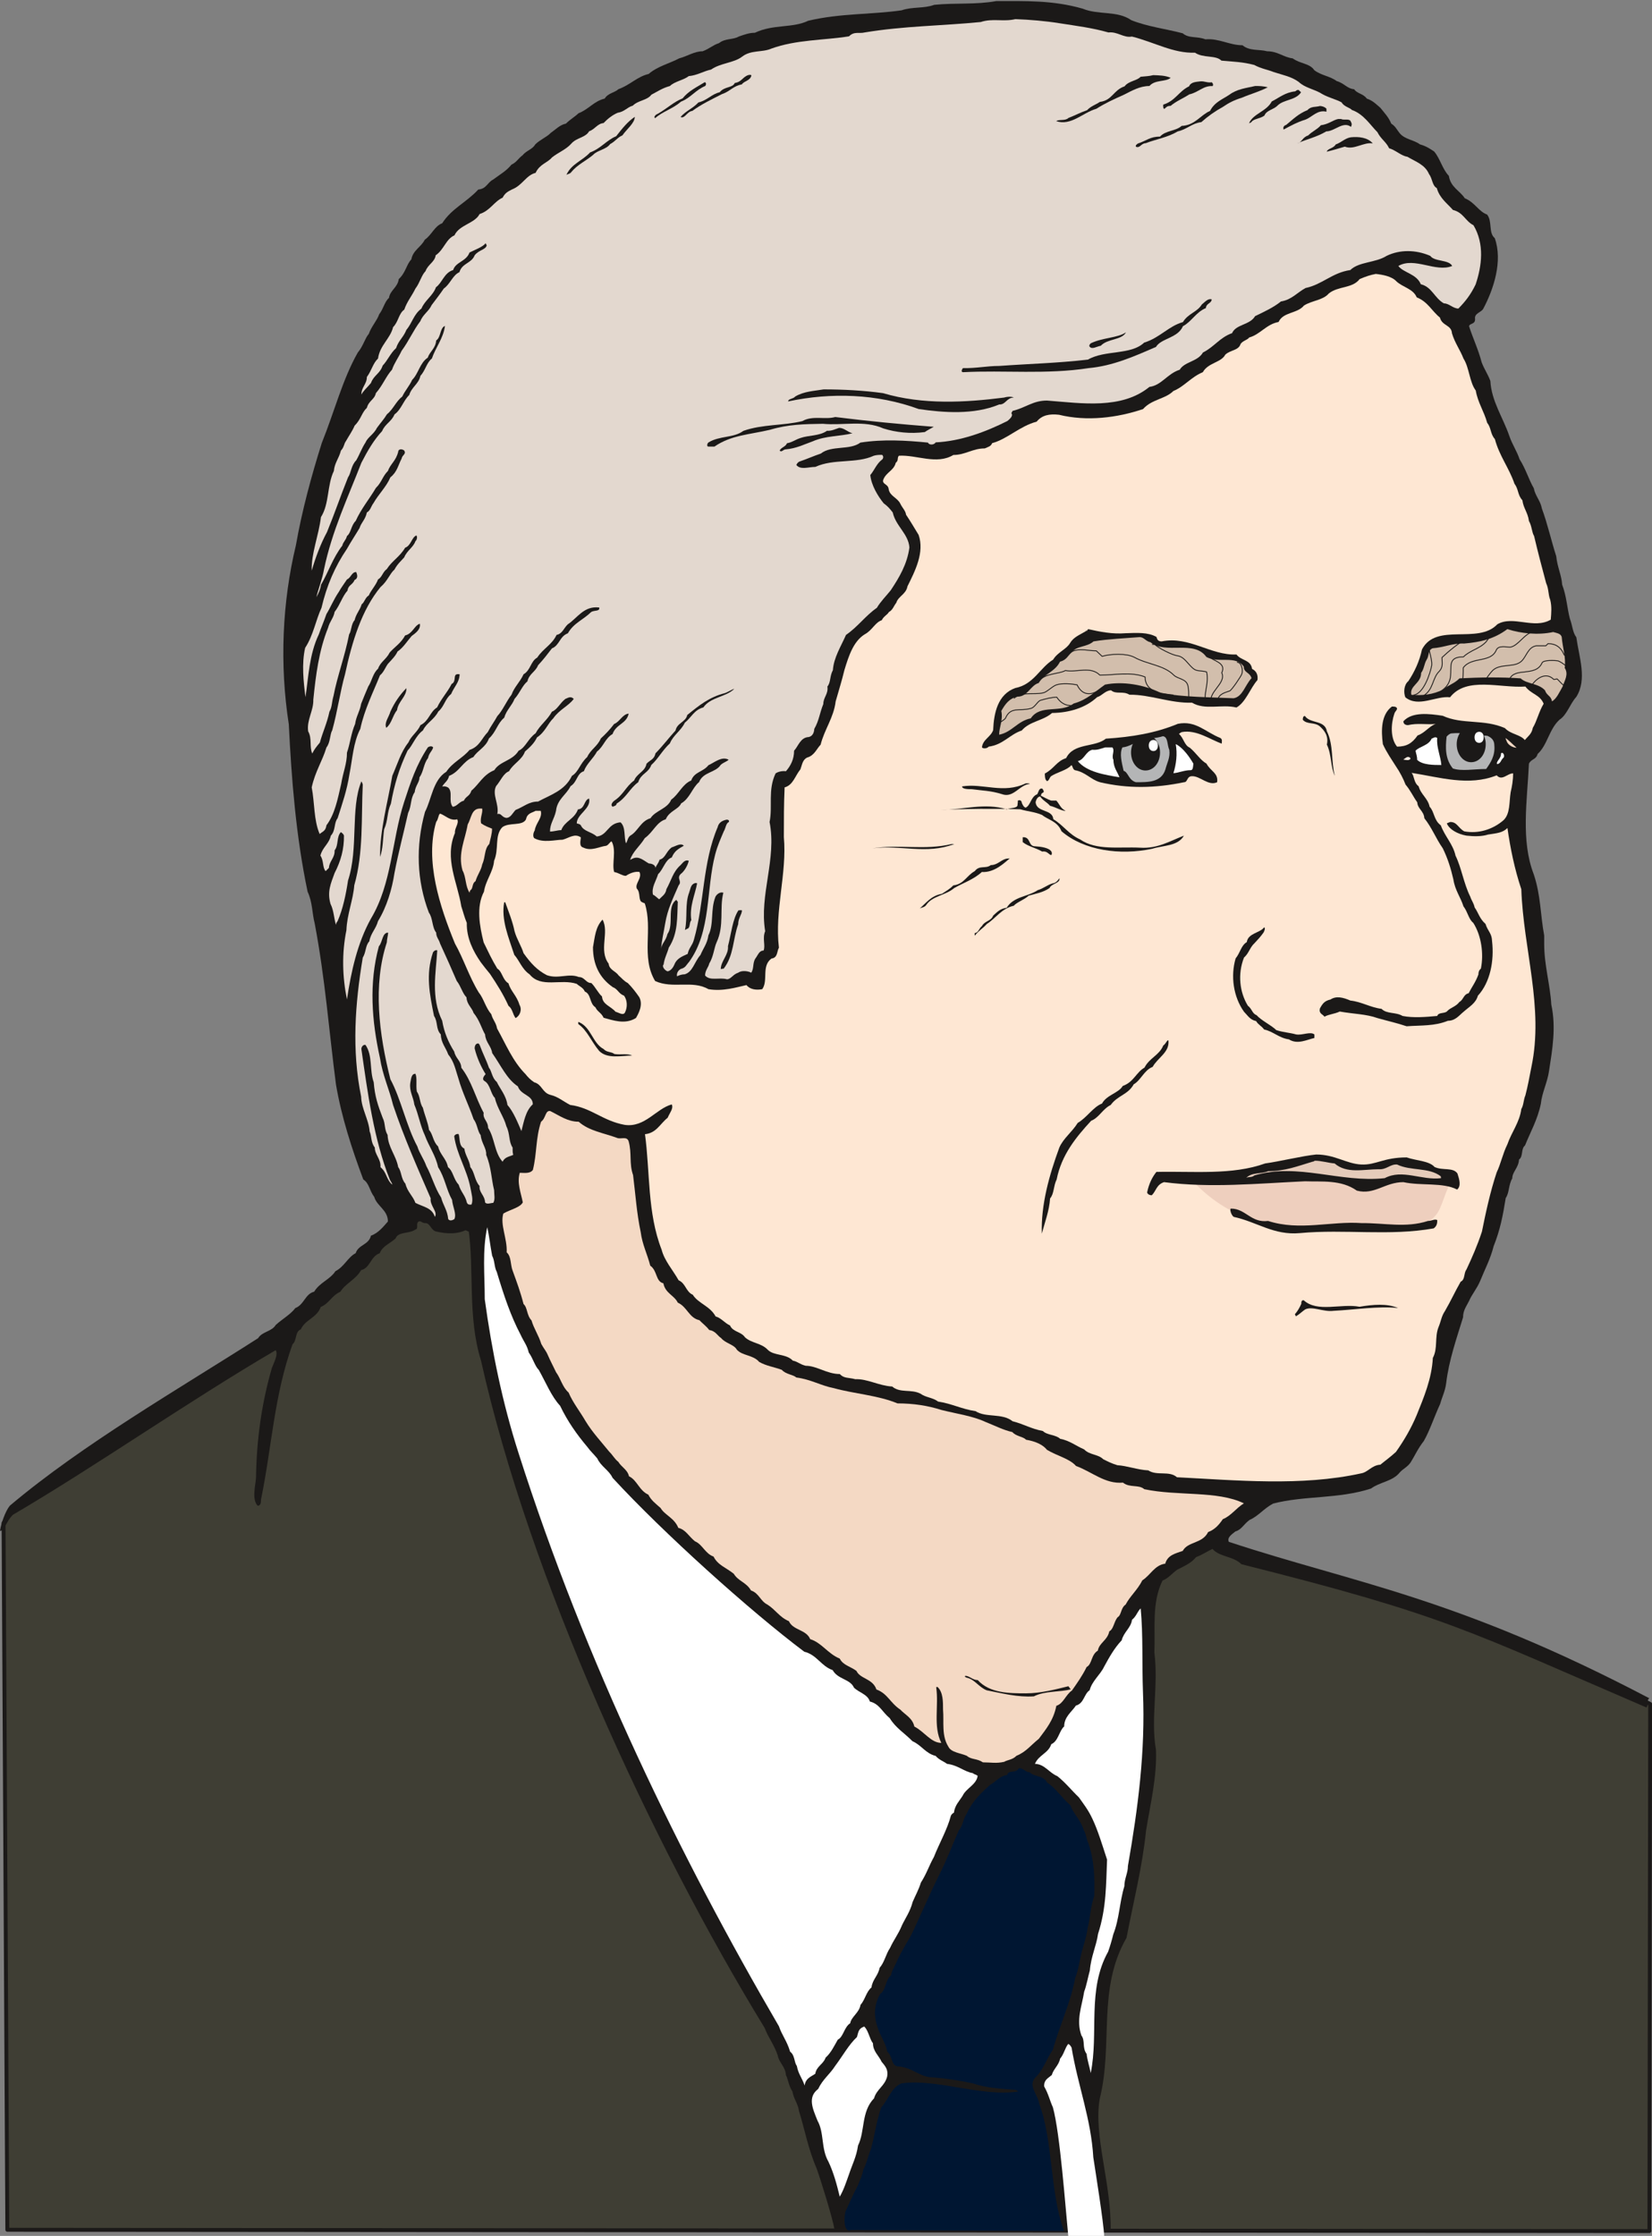
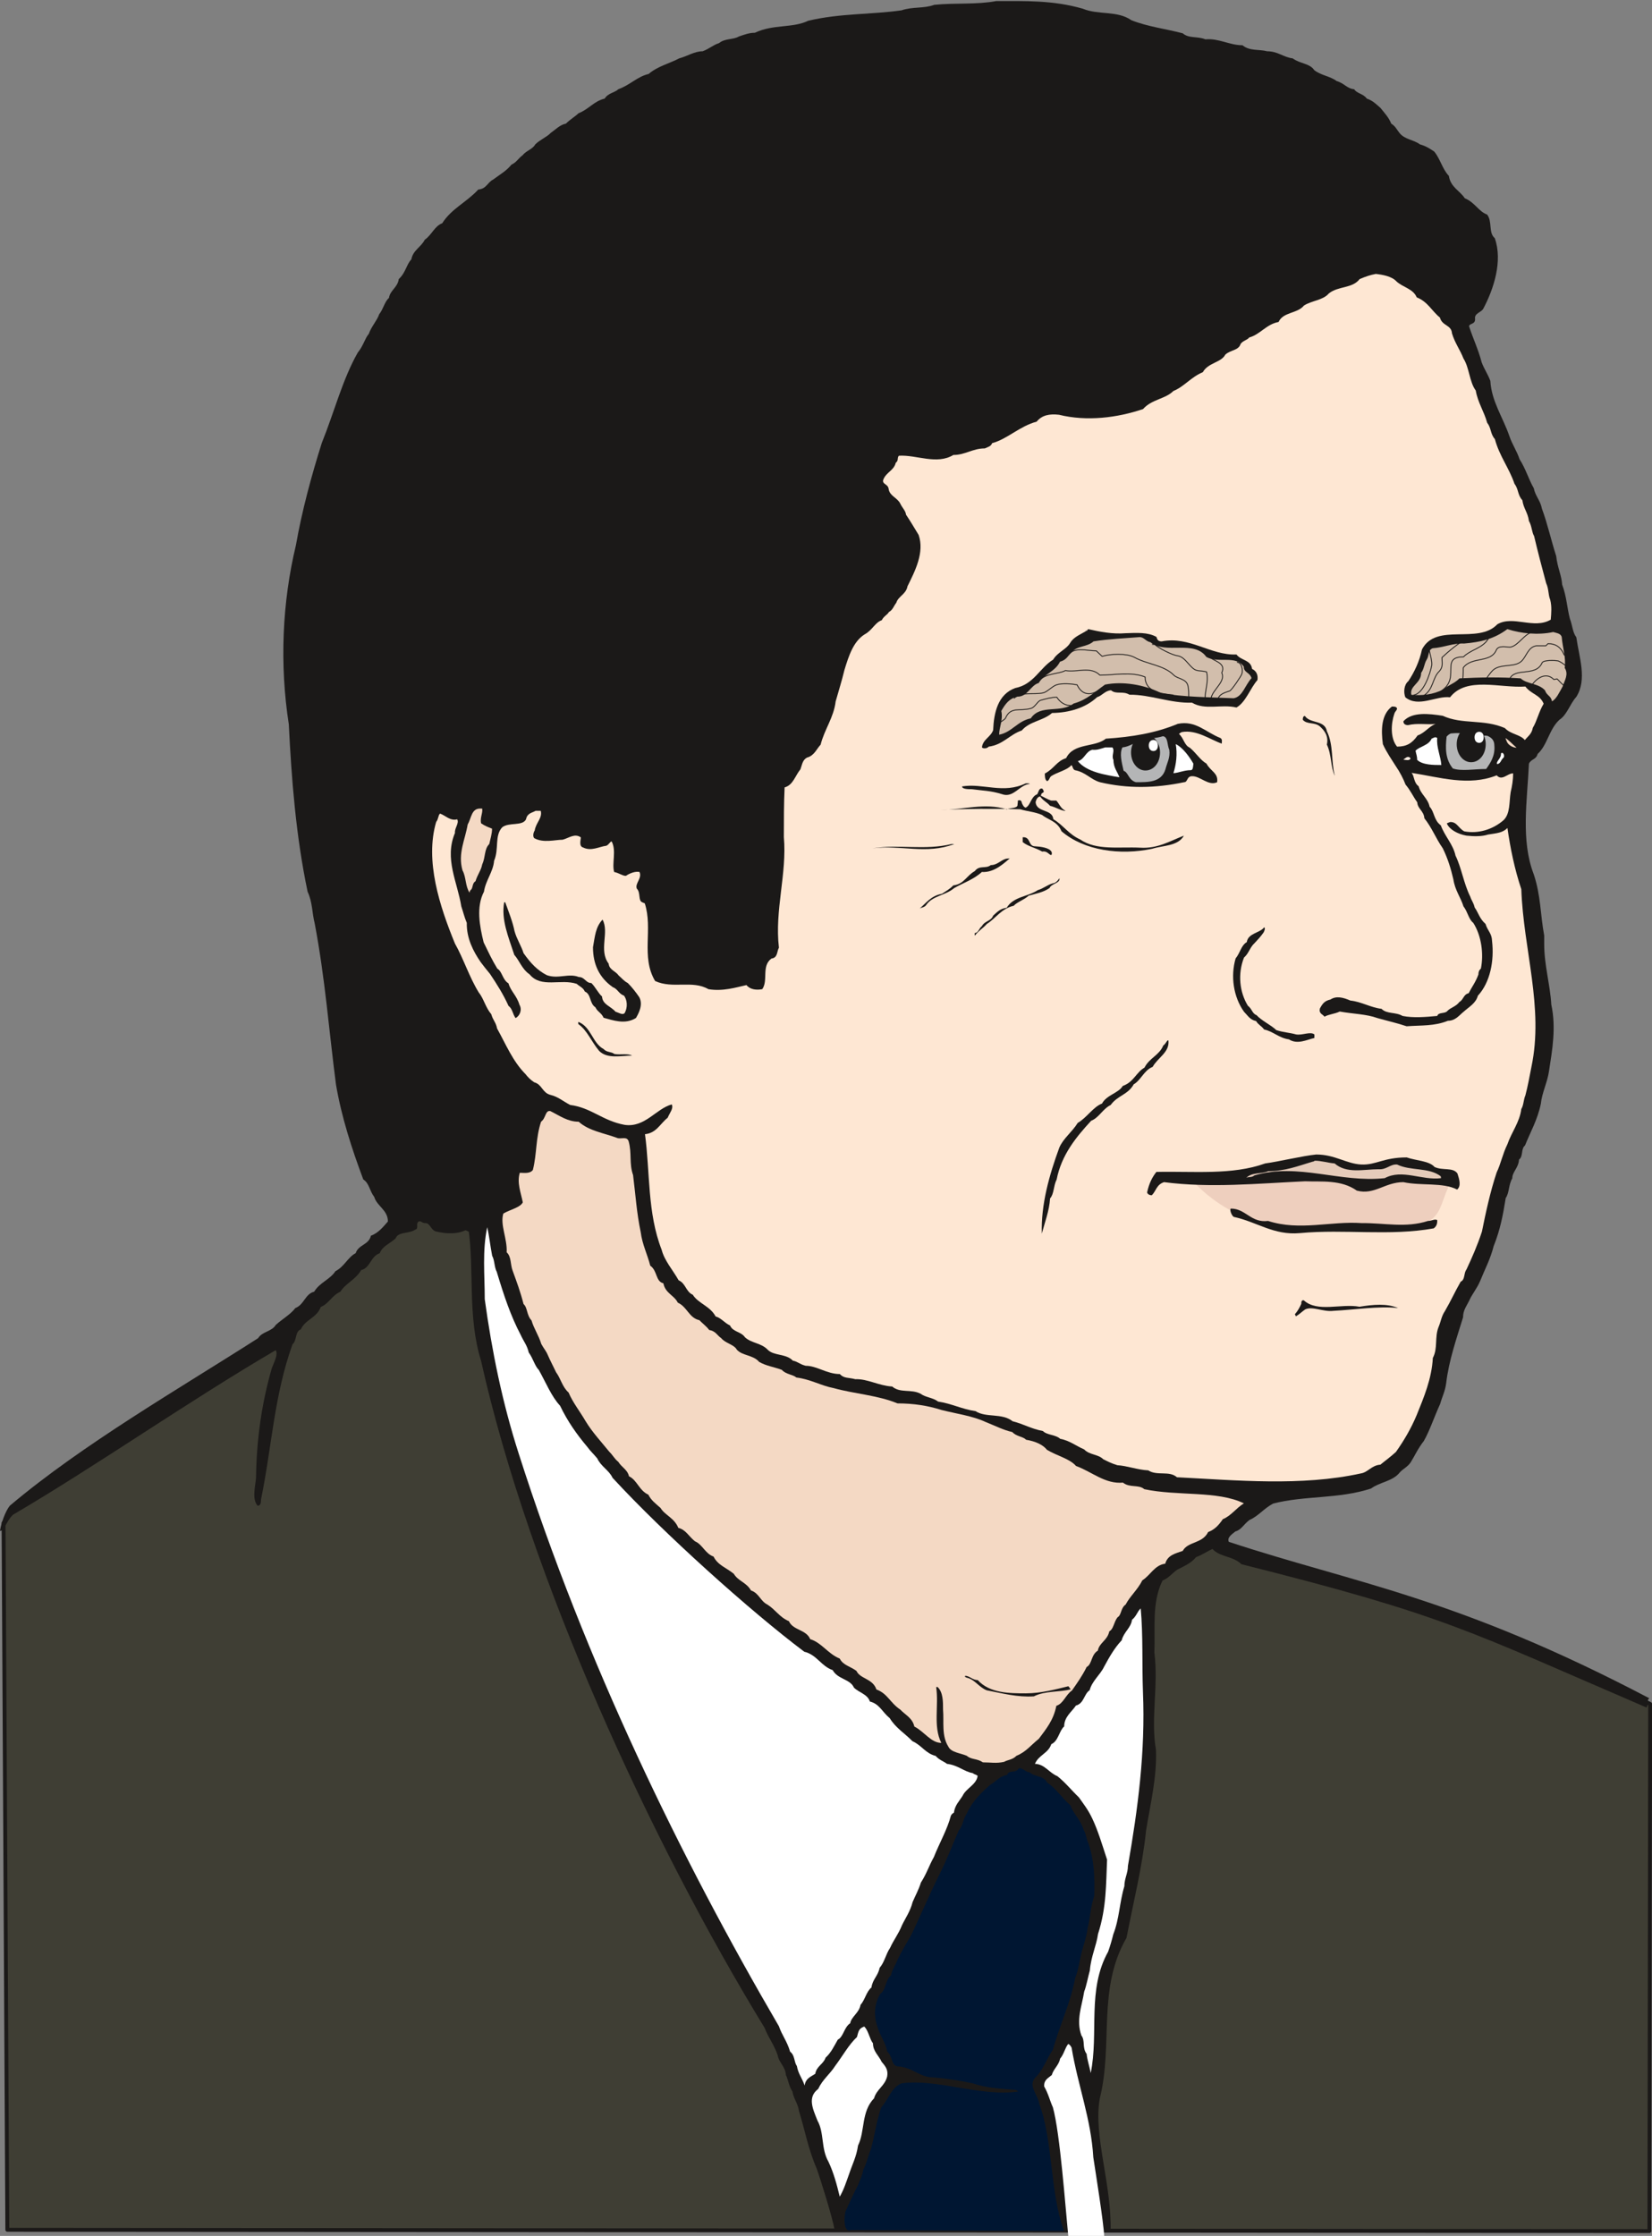
<svg xmlns="http://www.w3.org/2000/svg" xml:space="preserve" width="153.7mm" height="786.066" fill-rule="evenodd" stroke-linejoin="round" stroke-width="28.222" preserveAspectRatio="xMidYMid" version="1.2" viewBox="0 0 15370 20798">
  <rect x="0" y="0" width="15370" height="20798" fill="#808080" stroke="none" />
  <defs class="ClipPathGroup">
    <clipPath id="a" clipPathUnits="userSpaceOnUse">
      <path d="M0 0h15370v20798H0z" />
    </clipPath>
  </defs>
  <g class="SlideGroup">
    <g class="Slide" clip-path="url(#a)">
      <g class="Page">
        <g class="com.sun.star.drawing.ClosedBezierShape">
          <path fill="none" d="M14 11187h15359v9586H14z" class="BoundingBox" />
          <path fill="#3F3E34" d="M15353 15850c-1699-891-2197-886-3983-1491l-7555-3150c-1011 1049-1235 1295-2337 1907-295 152-1128 621-1445 1050l35 6575 15278 12 7-4903Z" />
          <path fill="none" stroke="#1B1918" stroke-linejoin="miter" stroke-width="36" d="M15353 15850c-1699-891-2197-886-3983-1491l-7555-3150c-1011 1049-1235 1295-2337 1907-295 152-1128 621-1445 1050l35 6575 15278 12 7-4903Z" />
        </g>
        <g class="com.sun.star.drawing.ClosedBezierShape">
          <path fill="none" d="M0 10h15346v20745H0z" class="BoundingBox" />
          <path fill="#1B1918" d="m10333 20753-2568-11c-20-116-128-462-168-574-77-175-112-368-163-531-10-71-51-116-61-182-35-51-41-117-61-153-5-81-66-117-76-183-36-106-86-160-122-256-1064-1740-2189-4191-2639-6208-127-406-61-851-117-1227-86 56-203 51-305 26-45-16-50-72-91-77-31 5-46-25-66-15-33 20 5 66-33 76-61 41-158 16-183 82-56 50-122 71-147 137-87 30-87 137-173 157-51 89-147 125-193 201-81 36-107 112-183 142-36 102-145 117-185 208-56 21-36 107-77 138-172 475-193 957-294 1447 0 21 0 56-31 56-56-61-20-185-15-261 5-351 51-686 147-1019 21-56 61-127 36-167-810 474-1674 1079-2433 1524-51 20-92 162-132 157 10-71 50-183 91-234 676-571 1577-1089 2311-1559 36-61 127-61 163-122 61-56 137-97 183-158 81-30 91-132 175-152 51-86 147-112 198-191 81-40 117-132 188-167 26-81 122-76 142-163 71-25 117-86 158-132 0-107-102-142-127-228-46-61-46-127-102-163-106-282-203-582-254-882-66-506-101-988-198-1499-25-96-20-198-66-295-109-518-150-1049-175-1557-87-561-61-1138 66-1666 56-320 145-648 241-952 117-290 193-592 335-841 51-61 66-132 102-173 25-71 76-122 97-183 40-51 50-117 91-152 10-71 81-97 91-175 66-61 72-138 117-183 16-87 89-112 125-183 66-46 91-127 162-153 87-137 224-193 336-314 76-6 86-67 137-92 71-53 122-79 172-140 46-20 61-56 102-86 38-46 94-56 119-102 46-45 112-71 143-106 45-31 86-76 142-87 41-40 86-66 117-96 101-41 142-112 244-137 30-51 96-56 127-87 111-40 175-117 282-142 81-71 198-99 284-145 76-20 142-66 218-66 67-25 92-56 153-76 56-46 132-30 183-61 58-20 99-35 150-35 172-82 350-41 497-112 301-71 583-56 868-97 101-35 208-15 304-51 199-20 389 0 577-35 269 0 528-9 805 71 147 61 320 15 452 107 153 61 325 81 478 122 58 50 134 25 211 56 127-11 223 55 345 55 66 56 158 36 229 56 101 0 152 56 238 66 69 51 160 46 201 110 66 50 147 55 208 101 71 20 97 71 163 76 25 41 86 41 117 87 61 20 96 61 127 86 40 51 76 86 101 147 41 26 51 56 77 87 48 61 129 61 190 106 56 16 86 36 132 66 56 66 76 163 137 227 16 106 102 137 148 208 96 40 127 122 208 152 51 66 10 168 71 219 76 213-10 475-107 657-20 36-86 41-76 97 0 51-51 36-56 66 36 112 87 218 117 335 25 66 56 107 81 173 11 191 117 338 178 516 26 76 69 137 94 213 56 86 87 193 132 269 15 76 61 112 76 191 51 137 87 299 133 442 10 101 50 178 55 264 41 107 46 218 72 317 25 66 25 127 60 173 26 188 102 391 0 554-60 66-86 167-157 213-97 89-112 236-203 318-15 56-61 45-81 91-16 346-77 714 45 1029 66 198 61 376 97 569v79c0 198 56 381 66 563 46 214 10 417-21 618-15 106-66 203-76 304-30 149-101 271-147 388-41 35-15 101-56 132-5 78-63 114-63 175-36 61-26 132-61 183-26 162-51 294-112 447-31 122-81 213-127 327-31 72-76 122-102 183-25 51-56 87-56 153-61 198-132 401-157 612-10 76-36 122-56 193-56 122-97 249-152 345-56 71-87 143-122 198-31 46-74 61-104 97-66 81-183 86-265 147-304 99-619 64-911 140-87 46-138 117-219 152-56 41-76 92-132 107-30 25-81 56-61 97 1171 386 2118 513 3912 1455-31 25-5 56-26 86-1666-716-1859-853-3769-1333-76-76-203-66-269-142-46 20-97 56-153 76-45 56-106 81-175 117-51 35-76 76-137 101-102 206-66 445-76 668 40 310-36 618 15 907 10 249-51 498-92 749-35 341-116 656-182 999-275 477-122 988-249 1496-61 345 111 790 101 1232Z" />
        </g>
        <g class="com.sun.star.drawing.ClosedBezierShape">
          <path fill="none" d="M2820 178h10961v11175H2820z" class="BoundingBox" />
-           <path fill="#E3D8CF" d="M9447 178c134 5 279 17 409 38 160 25 307 43 457 86 84-10 142 53 218 38 211 53 386 158 587 150 76 53 193 20 246 74 112 10 198 12 305 40 66 36 125 43 180 66 87 28 168 43 234 92 61 58 147 66 221 114 59 33 127 48 178 76 23 41 76 48 96 71 110 38 173 143 237 206 33 66 81 89 109 150 63 18 112 71 170 79 81 48 163 73 201 160 35 48 28 106 73 132 26 94 97 142 150 203 97 23 115 104 191 142 104 175 78 379 20 551-48 99-96 158-160 224-51 0-86-48-135-48-88-49-111-153-215-178-39-97-163-107-209-170 150-87 348 63 501 0-31-61-165-38-204-94-137-59-284-59-406 0-104 66-257 53-338 132-170 25-259 134-416 167-77 41-130 110-229 125-69 56-157 96-241 137-49 84-178 74-214 158-114 40-165 127-271 180-49 86-171 84-216 160-117 38-168 145-282 160-259 211-628 152-953 127-132 0-195 66-320 96-5 11-12 21-12 21 22 25-16 56-36 73-203 102-434 188-668 199-15 27-64 25-71 2-203-20-420-33-629 0-99 74-269 23-368 102-61 20-127 50-203 76-15 10-20 20-25 30 38 49 114 18 177 18 171-79 381-28 544-104 28-8 53-8 76-8 15 8 15 36-2 46-49 38-69 97-107 142 10 97 71 196 124 262 41 30 59 53 85 86 28 127 145 198 155 325-20 155-96 282-174 399-45 56-94 104-129 163-109 76-173 173-287 252-48 109-114 211-122 328-31 56-18 112-51 152 10 71-38 99-38 163-36 89-38 150-84 231-2 38-18 69-53 76-76 3-97 87-135 127 0 81-33 142-76 191-36-5-74 5-96 20-74 155-26 307-56 452 68 346-97 676-41 1016-28 66 5 135-15 180-41 0-51 41-76 74-28 43-11 94-39 132-27-15-86-25-121 0-49 15-67 61-105 61-71-20-157 18-203-35 0-49 33-79 38-110 41-66 46-149 69-198 74-160 25-315 63-462-28-10-58 10-73 36-49 124-13 254-66 360-10 76-49 122-74 183-58 66-71 158-147 180-26 0-49 8-71 18-6-30 12-56 35-68 46-11 53-41 76-64 209-287 158-673 244-1001 23-86 48-139 79-213 20-33 20-76 48-89 8-18-13-25-28-20-43 10-68 33-76 68-142 331-122 701-221 1047-15 56-46 74-58 132-64 28-105 48-125 102-15 35-40 58-63 60-28-10-54-48-36-63 8-61 36-109 48-157 89-135 77-288 84-427-10-10-13-18-13-18-93 64-20 229-83 318-16 66-54 88-59 137 5-77 23-145 38-237 23-134 69-223 125-353 35-38-21-63 18-104 38-28 68-86 76-124-38-15-59 25-76 40-72 64-84 138-132 224-6 48-44 69-67 94-20-13-35-33-58-43-15-69 28-125 48-191 51-48 66-134 127-155 26-63 64-81 112-109-28-30-76 5-112 15-56 41-56 99-114 115-10 35-28 48-38 76 0-26-33-41-61-41-46-25-91-73-150-46-15 6-25 13-25 13 25-79 91-127 137-203 79-56 109-150 195-175 33-79 120-92 143-148 81-45 104-147 167-198 38-96 153-86 201-160 28-25 53-28 74-48-64-36-135 28-188 51-49 63-132 61-160 142-82 33-117 130-186 178-35 86-147 101-193 173-91 27-117 121-185 160-28 17-28 55-43 73-21-56 0-150-51-195-120 10-120 122-221 132-51-46-122-46-148-104-10-13-22-13-38-18 0-87 135-135 115-231-49 12-38 96-104 101-33 92-125 109-155 193-36 0-66 13-105 13 0-76 39-114 56-193 11-107 97-150 135-229 63-38 58-119 124-139 26-71 87-117 122-183 61-46 77-125 145-163 33-94 130-94 150-190-58 5-84 78-135 96-45 59-83 97-124 135-33 76-94 101-127 173-69 63-79 137-142 175-66 137-196 175-315 239-87 0-132 48-209 78-28 28-45 74-88 74-44-8-44-46-82-36 18-94-51-180-12-259 45-53 68-119 121-139 39-71 120-104 148-183 43-38 86-76 112-132 76-49 101-130 152-178 56-81 142-114 190-180-30-31-58-6-78 0-54 43-74 99-125 119-43 79-114 127-152 201-71 50-94 134-158 162-56 94-175 97-226 181-106 43-144 134-213 190-18 56-48 48-71 94-41 8-66 56-104 56-41-56 5-135-41-178-23-13-38-13-56-10 18-33 54-51 64-99 99-38 127-137 226-175 43-66 114-89 145-173 66-59 78-140 142-193 20-71 73-114 96-175 49-54 74-127 120-163 15-71 76-89 99-150 48-51 86-101 129-157 71-28 71-112 148-140 55-97 142-124 218-199 33-18 81-3 74-41-143-18-204 99-292 156-39 36-49 87-105 99-43 92-124 125-180 211-61 33-61 117-127 155-35 76-84 114-112 190-48 61-83 148-132 199-30 55-61 94-89 149-58 59-76 135-170 166-63 76-157 114-216 203-124 76-137 256-198 373-89 320-76 643 36 937 38 51 28 135 68 186 0 43 26 63 36 101 58 125 107 237 155 348 40 51 53 115 91 153 3 66 51 96 66 145 56 68 74 144 107 200 5 74 58 109 66 173 84 119 135 241 239 310 28 84 139 79 139 167-68 61-83 163-106 249-33-76-74-180-130-243-12-89-71-153-99-214-46-38-46-101-73-132-26-76-56-129-84-206-3-10-13-20-13-20-25-2-36 20-36 46 21 89 64 180 102 239-18 20-38 50-8 66 51 30 56 121 94 155 23 101 84 175 107 264 36 73 20 142 58 198 0 30 0 48 6 68-36 18-77 18-99 64-77-84-72-219-135-315 0-64-51-81-41-140-76-139-112-297-208-419-3-66-53-86-66-150-56-89-94-180-112-287-107-218-58-447-46-655-12-5-30 2-40 20-69 203-31 389 10 590 38 58 15 121 63 172 3 82 46 120 69 186 56 68 69 147 94 221 41 144 97 249 142 381 36 48 36 111 66 149 8 77 56 122 51 183 48 115 48 224 74 328 0 43 12 86-8 119-23 0-61 18-76-5-3-66-58-91-51-152-48-53-46-130-86-175-8-66-48-110-56-173-53-25-38-89-53-135-18-5-39 8-41 21 23 167 117 307 150 475 10 58 30 116 10 160-20 2-36 0-43-21-15-66-54-94-76-165-49-51-51-127-99-162-16-82-74-115-92-193-48-44-48-115-84-153-12-76-40-134-58-208-31-43-23-104-56-150-10-61 5-124-13-165-40 0-40 51-48 86-10 79 28 127 38 201 38 89 56 198 97 284 38 105 101 188 124 298 64 99 76 208 130 304 5 64 43 127 22 178-22 16-48 18-58 0-8-84-46-124-66-200-58-87-86-199-137-292-26-72-64-117-84-183-102-188-152-442-251-625-107-424-163-877-33-1273 0-30 12-66 12-91-56 0-51 89-86 127-94 345-66 696 10 1039 25 162 86 289 122 437 104 309 229 589 350 868-10 69 69 125 39 173-28-86-105-91-181-130-25-68-73-99-94-180-40-43-35-114-66-152-20-110-94-183-99-300-33-56-18-104-46-160-43-112-73-198-83-330-41-115-8-249-77-348-25-3-38 23-38 38 59 411 115 838 264 1214 11 25 23 33 23 48-56-48-50-114-109-162 5-77-53-115-53-183-38-48-28-104-48-150-8-109-77-213-79-323-89-437-56-866 15-1293 33-55 23-111 61-152 13-76 61-114 81-188 82-134 130-297 153-447 38-198 83-363 127-559 33-66 20-134 61-193 7-63 45-91 45-139 38-51 38-127 79-178 10-49 36-61 48-99-10-18-40-10-50 0-107 162-160 322-221 510-115 356-112 755-308 1082-127 229-185 496-223 752-43-211-49-429-5-645 5-145 63-282 73-417 87-304 64-627 79-937-3-15-13-30-13-30-104 256-25 622-124 922-20 132-48 266-97 378-12 15-15 26-15 36-20-64-20-135-51-196-33-114 3-190 38-287 59-114 89-226 87-350-10-21-21-23-28-31-43 41-20 122-59 170 3 71-48 97-53 163l-30 30c-31-30-16-96-49-144 18-77 79-107 97-186 46-48 28-119 63-162 44-138 87-260 110-409 28-138 35-295 101-422 38-180 122-345 183-498 36-30 48-71 74-107 35-38 73-76 89-114 55-38 89-96 132-145 38-28 86-63 76-114-51 15-66 92-137 109-38 71-94 104-143 158-33 66-86 86-109 152-48 41-58 117-91 165-26 61-43 102-66 160-13 74-46 115-56 188-38 87-46 181-76 267 0 104-36 180-54 292-33 142-58 279-137 384-7 55-38 58-63 81-56-130-46-292-74-434 33-150 99-244 137-371 38-49 31-122 54-160 50-181 73-358 119-521 66-307 155-598 330-811 66-56 86-125 130-163 28-53 63-81 91-114 26-64 84-92 104-150 18-15 18-48 8-53-43 17-48 94-104 114-49 84-122 122-170 198-39 28-44 76-82 97-20 55-66 101-86 149-33 18-41 66-66 82-18 58-51 86-66 148-33 36-28 99-51 132-38 198-112 396-145 572-18 61-12 101-38 147-23 109-63 190-89 287-38 46-51 63-71 102-28-64 0-140-38-206-15-107 51-191 48-295 23-226 51-454 137-668 16-61 51-90 61-148 51-66 72-145 120-198 7-54 46-51 66-99 35-16 25-49 15-74-43 0-48 53-86 69-28 43-54 76-76 116-49 72-77 145-115 206-23 67-51 131-71 189-89 186-96 396-124 584-18-139-37-312-3-459 76-115 99-259 152-372 49-209 125-384 237-549 38-68 76-124 117-193 15-51 55-79 68-145 33-17 38-56 61-86 51-89 119-150 158-241 63-49 73-115 104-173 7-38 45-41 25-76-28-21-56-10-56 10-20 86-73 114-96 180-49 48-59 107-112 158-61 104-135 190-188 307-43 41-43 112-81 140-10 40-38 58-43 89-87 111-133 254-199 365-5 41-22 79-43 115 21-84 56-170 71-257 74-358 224-673 348-993 59-114 115-211 193-295 28-68 89-89 115-155 63-45 83-129 137-180 23-76 89-104 104-178 48-53 58-124 107-162 35-104 106-186 122-303-49 18-36 105-82 135-5 74-61 104-78 160-74 48-87 150-145 206-28 61-66 99-92 155-61 48-83 117-144 167-26 44-59 79-92 125-30 61-86 86-107 137-35 53-55 112-86 165-48 48-48 120-76 158-74 185-125 337-196 510-61 112-109 244-142 358-5-160 64-322 86-498 79-124 56-297 120-429 7-76 46-114 66-190 30-31 28-64 46-87 30-53 61-96 81-144 61-61 66-122 114-166 18-68 71-76 84-137 63-71 96-160 150-218 23-66 61-114 89-175 71-97 109-191 175-277 23-61 81-94 104-148 41-55 76-99 114-155 61-43 82-124 145-152 26-86 112-81 142-157 39-51 102-51 112-92-5-13-10-20-10-20-28 35-94 58-150 86-30 84-129 87-152 163-84 25-102 119-160 160-28 79-104 122-135 198-74 56-86 135-140 198-28 71-73 99-96 170-53 48-79 115-125 163-25 76-83 89-109 162-38 46-68 69-89 107 0-69 51-97 51-163 46-63 56-127 104-172 16-122 115-186 140-292 51-51 51-125 104-163 26-76 69-124 104-196 41-53 56-124 94-162 21-61 87-86 94-147 79-54 94-150 175-186 46-99 188-109 234-198 97-30 135-117 214-152 25-49 55-59 88-77 97-38 130-132 219-154 38-82 109-92 152-143 59-48 132-73 183-132 48-53 130-53 163-112 53-17 76-71 134-76 38-40 84-76 132-96 64-10 87-51 140-66 51-51 135-49 173-102 58-30 101-61 173-81 43-43 127-54 175-92 79-7 134-45 208-61 86-61 211-61 287-119 84-66 188-38 274-76 232-84 483-76 722-114 48-49 94-23 145-36 369-61 714-61 1080-97 112-37 211 0 323-27Z" />
        </g>
        <g class="com.sun.star.drawing.ClosedBezierShape">
          <path fill="none" d="M6332 696h660v397h-660z" class="BoundingBox" />
          <path fill="#1B1918" d="M6963 698c6 0 18-6 28 3-10 51-68 51-89 84-82 15-110 66-186 91-96 49-193 95-275 156-49 5-71 76-109 56 48-56 114-79 166-135 83-20 122-77 198-95 45-56 119-38 140-86 66-10 72-56 127-74Z" />
        </g>
        <g class="com.sun.star.drawing.ClosedBezierShape">
          <path fill="none" d="M9827 699h1066v440H9827z" class="BoundingBox" />
          <path fill="#1B1918" d="M10729 699c54 2 112 2 163 25-51 41-145 15-198 76-89 0-163 44-239 82-98 44-171 77-255 130-127 36-234 161-373 115 27-20 83 0 114-30 68-26 106-49 173-72 35-38 81-51 119-77 117-15 124-109 230-145 38-51 116-51 149-89 49-5 79-5 117-15Z" />
        </g>
        <g class="com.sun.star.drawing.ClosedBezierShape">
          <path fill="none" d="M10822 756h466v258h-466z" class="BoundingBox" />
          <path fill="#1B1918" d="M11167 757c39-4 69 16 107 8 8 8 18 20 8 36-86-6-133 59-217 77-58 38-119 61-174 107-33 0-38 11-58 28-12-2-12-28-10-40 112-34 143-123 240-170 17-41 66-41 104-46Z" />
        </g>
        <g class="com.sun.star.drawing.ClosedBezierShape">
          <path fill="none" d="M6088 765h482v335h-482z" class="BoundingBox" />
          <path fill="#1B1918" d="M6556 765c13 0 18 20 5 35-91 38-134 110-226 146-74 66-173 92-239 153-20-10 7-35 23-40 88-50 149-111 232-144 58-72 134-105 205-150Z" />
        </g>
        <g class="com.sun.star.drawing.ClosedBezierShape">
          <path fill="none" d="M10567 800h1230v570h-1230z" class="BoundingBox" />
          <path fill="#1B1918" d="M11678 800c38 0 71 0 117 12-71 38-165 64-241 97-75 23-123 49-176 85-77 43-138 86-201 142-86 10-135 68-219 86-95 57-201 72-298 110-43 0-53 49-91 33-7-10 5-22 18-30 78-25 116-66 205-64 54-59 144-49 202-100 124-5 175-101 264-139 43-84 117-108 180-151 73-54 154-61 240-81Z" />
        </g>
        <g class="com.sun.star.drawing.ClosedBezierShape">
          <path fill="none" d="M11621 837h486v311h-486z" class="BoundingBox" />
          <path fill="#1B1918" d="M12085 838c2 5 10 12 20 20-48 76-161 66-219 124-38 39-102 42-122 93-39 30-105 30-121 61-15 10-22 10-22 10 38-89 163-109 211-202 74-38 125-84 217-94 10-2 13-17 36-12Z" />
        </g>
        <g class="com.sun.star.drawing.ClosedBezierShape">
          <path fill="none" d="M11940 986h403v220h-403z" class="BoundingBox" />
          <path fill="#1B1918" d="M12280 986c16 0 44 7 61 25v28c-84-20-130 48-196 74-76 23-141 59-202 92-9-20 3-38 23-43 66-54 113-103 199-138 33-38 77-26 115-38Z" />
        </g>
        <g class="com.sun.star.drawing.ClosedBezierShape">
          <path fill="none" d="M5270 1087h637v540h-637z" class="BoundingBox" />
          <path fill="#1B1918" d="M5906 1087c0 58-77 116-115 172-48 21-66 56-114 81-38 52-120 57-159 101-66 55-147 91-203 160-10 15-25 15-45 25 48-104 149-130 220-208 103-38 149-111 243-151 58-74 106-135 173-180Z" />
        </g>
        <g class="com.sun.star.drawing.ClosedBezierShape">
          <path fill="none" d="M12070 1107h508v229h-508z" class="BoundingBox" />
          <path fill="#1B1918" d="M12478 1107c25 15 81-10 91 27 13 21 5 36 0 46-73-56-151 42-229 42-94 56-187 73-270 112 45-11 45-56 101-74 37-38 87-57 118-95 74-10 112-48 161-58h28Z" />
        </g>
        <g class="com.sun.star.drawing.ClosedBezierShape">
          <path fill="none" d="M12344 1275h429v138h-429z" class="BoundingBox" />
          <path fill="#1B1918" d="M12568 1277c71-7 156 0 204 57-84-15-174 64-260 30-58 17-113 34-168 47 7-30 63-30 83-67 55-20 88-59 141-67Z" />
        </g>
        <g class="com.sun.star.drawing.ClosedBezierShape">
          <path fill="none" d="M4021 2548h10414v11233H4021z" class="BoundingBox" />
          <path fill="#FEE7D3" d="M12800 2548c64 7 148 22 191 68 58 56 157 69 190 150 104 41 140 127 216 188 20 79 107 66 112 147 28 92 76 153 107 234 55 86 55 218 114 297 20 114 76 191 107 302 38 46 28 102 71 150 43 160 132 267 183 417 38 48 28 104 73 152 10 76 51 114 61 193 28 48 26 104 48 140 36 152 74 297 112 438 26 56 18 106 38 155 16 63 10 124 5 185-157 92-350-43-497 43-181 191-569-20-701 234-23 109-69 208-127 295-41 33-46 104-28 150 122 99 287-16 416 0 153-196 465-84 701-100 56 74 135 74 170 160-45 74-63 163-101 224-10 58-46 79-74 114-43-53-132-53-185-111-196-87-397-31-579-115-130-20-285-38-366 51 0 25 18 36 43 36 89-21 168-3 257-11-61 21-100 84-168 107-51 74-104 104-191 104-63-76-58-211-25-307 5-18 18-25 25-43 0-23-28-23-48-23-101 76-101 221-84 350 36 79 82 143 120 204 38 55 71 119 91 172 46 54 71 112 109 165 3 61 61 79 66 148 72 91 107 188 171 279 48 97 76 191 99 290 15 101 68 167 94 251 40 51 48 120 91 153 76 119 99 289 71 426-20 16-23 38-23 54-25 71-63 119-91 175-48 10-48 61-86 81-31 43-84 53-112 84-23 28-82 8-94 46-104 10-224 20-323 0-63-38-147-16-195-66-105-13-186-66-290-77-69-30-132-45-185-10-56 13-74 38-99 84-11 48 25 51 43 76 40-23 94-25 142-48 127 23 246 23 351 61 99 28 182 46 271 76 137-10 259 0 384-51 71 0 107-53 145-83 55-49 114-79 134-150 115-125 153-325 132-508-2-74-40-92-61-160-56-49-66-104-101-153-10-45-28-61-41-101-61-122-81-267-137-381-23-107-99-178-137-282-66-48-59-127-104-173-16-79-82-114-102-190-48-36-38-94-66-125 264 41 531 127 792 23 51 56 100-20 153-18 0 61-10 120-23 175-15 94-3 199-66 260-99 86-234 129-366 104-56-31-66-87-129-87-13 3-33 13-33 13 23 56 99 99 183 114 73 8 144 8 200-10 81-13 135-15 181-61 27 188 66 381 129 569 20 564 211 1100 94 1654-18 91-33 177-56 264-18 40-15 89-38 127-15 122-91 216-129 327-46 94-61 181-100 262-60 179-104 385-137 550-43 132-94 246-144 353-28 38-11 94-54 114-53 92-91 178-147 274-33 49-36 94-59 148-38 96-5 198-53 287-10 193-84 368-150 531-53 127-119 238-193 343-48 45-112 91-145 119-81 5-116 71-180 81-554 122-1159 64-1713 36-71-64-183-10-267-64-99-5-198-43-287-48-58-18-86-33-132-56-48-48-127-38-177-91-77-33-135-82-224-99-38-38-122-33-160-72-114-22-173-63-282-91-99-79-246-30-345-94-125-18-224-71-348-89-49-38-117-38-163-73-89-46-190-3-264-67-125-7-231-73-343-68-66-18-104-5-145-48-119 0-213-77-317-77-59-15-71-38-120-48-61-66-177-43-233-101-61-64-148-59-211-115-38-56-112-48-140-111-51-23-81-69-134-84-52-97-161-120-212-201-66-30-66-107-132-135-54-96-132-182-158-284-134-343-107-720-155-1075 107-11 140-97 211-153 20-48 56-86 38-124-147 40-249 218-439 190-206-38-310-160-506-185-73-38-111-76-185-94-76-21-76-97-150-117-38-25-61-51-81-76-120-122-181-275-264-424-11-59-39-77-54-133-53-61-71-147-117-203-89-145-142-315-221-454-142-346-281-770-175-1131 23-30 18-63 36-78 48 15 94 71 160 53 20 38-26 81-21 127-101 239 23 457 59 683 20 59 28 99 51 153-3 144 61 266 129 365 28 38 51 66 87 110 63 94 124 190 172 297 38 28 38 76 66 114 38-20 64-76 36-124-26-87-81-125-102-199-56-33-58-111-104-137-51-84-86-160-127-244-38-152-71-332 3-472 15-104 86-185 94-287 48-112 2-234 76-312 63-49 188-8 221-74 12-59 56-59 89-79h48c18 66-46 112-56 183-15 23-18 56-5 71 84 48 196 15 264 15 59-15 112-63 170-22 0 22-20 83 21 94 76 38 150-8 216-16 25-10 35-40 50-40 46 86 0 205 23 284 48 10 76 36 109 36 39-26 89-44 127-36 26 59-45 107-25 155 38 38 10 112 51 127 7 3 23 10 23 10 78 239-38 496 96 722 163 76 346-11 496 76 135 23 262-18 354-38 35 43 94 48 147 38 58-82-10-216 86-285 59-7 49-66 69-101-41-351 76-686 46-1029 0-160 0-312 7-462 79-21 97-107 147-168 16-41 18-86 61-109 69-18 89-81 127-120 36-144 122-251 140-403 31-110 56-186 81-290 41-135 84-267 188-333 72-38 97-111 160-132 18-38 54-51 66-76 36-18 46-58 69-86 18-61 91-79 104-153 71-143 160-316 104-478-40-66-78-130-117-188-5-38-35-64-53-102-28-58-99-71-109-137-5-48-61-43-51-84 26-73 99-86 117-160 30-23 10-48 30-66 163-10 351 87 506-7 112 0 178-61 292-61 36-16 56-18 69-49 142-38 254-157 414-200 50-61 119-74 208-64 259 64 543 28 782-53 81-92 206-92 282-168 104-43 163-129 274-175 49-89 171-89 209-163 48-45 124-38 142-99 23-33 61-35 81-61 102-28 160-124 273-144 41-94 175-77 236-153 76-48 176-48 231-112 87-71 219-45 287-134 61-26 99-38 150-48Z" />
        </g>
        <g class="com.sun.star.drawing.ClosedBezierShape">
          <path fill="none" d="M8947 2782h2328v681H8947z" class="BoundingBox" />
          <path fill="#1B1918" d="M11273 2784c0 39-49 34-54 82-89 35-137 130-213 168-48 112-203 112-251 193-206 90-404 177-625 197-392 61-786 18-1170 38-22 0-10-30 0-38 120 3 221-20 336-20 292-21 541-26 826-59 160-92 399-40 523-158 148-46 226-153 361-191 46-79 132-92 175-163 33-28 59-58 92-49Z" />
        </g>
        <g class="com.sun.star.drawing.ClosedBezierShape">
          <path fill="none" d="M10135 3091h343v147h-343z" class="BoundingBox" />
          <path fill="#1B1918" d="M10476 3091c-38 74-173 58-234 125-42 8-80 36-103 10-9-10-2-23 10-33 113-54 251-49 327-102Z" />
        </g>
        <g class="com.sun.star.drawing.ClosedBezierShape">
          <path fill="none" d="M7333 3622h2100v213H7333z" class="BoundingBox" />
          <path fill="#1B1918" d="M7663 3622c183 0 371 10 553 35 370 110 766 87 1127 41 30-10 73-10 89 0-66 0-77 69-135 64-236 99-521 76-749 43-390-143-817-156-1215-71 0-26 45-21 66-46 83-49 177-51 264-66Z" />
        </g>
        <g class="com.sun.star.drawing.ClosedBezierShape">
          <path fill="none" d="M6580 3879h2110v276H6580z" class="BoundingBox" />
          <path fill="#1B1918" d="M7771 3879c300 38 617 68 917 91-26 15-54 28-84 49-135 18-269 3-386-34-175-79-381-25-562-43-173 3-323 5-493 56-186 44-361 49-516 156h-56c-19 0-10-31 0-38 102-64 236-41 325-108 176-63 376-48 549-91 97-55 209-11 306-38Z" />
        </g>
        <g class="com.sun.star.drawing.ClosedBezierShape">
          <path fill="none" d="M7254 3980h679v220h-679z" class="BoundingBox" />
          <path fill="#1B1918" d="M7807 3980c48 0 76 38 124 50-107 29-250 22-369 75-79 28-154 67-253 75-25 2-35 30-55 12 10-30 55-35 68-69 48-8 76-33 126-49 76-27 177-17 246-67 43 3 75-15 113-27Z" />
        </g>
        <g class="com.sun.star.drawing.ClosedBezierShape">
          <path fill="none" d="M9136 5852h2566v1111H9136z" class="BoundingBox" />
-           <path fill="#1B1918" d="M10124 5852c111 25 226 48 349 38 101-3 208-11 287 35 7 28 17 41 48 41 261-51 454 132 696 122 43 58 134 48 145 134 38 18 58 54 50 104-66 74-109 207-195 255-142-33-292 28-414-45-201 7-386-76-582-74-61-38-123 0-171-41-56 3-81 49-130 64-106 99-259 145-419 147-84 74-208 76-282 163-114 38-172 132-307 150-18 20-53 20-63 7 7-73 81-96 104-160 7-162 43-332 205-392 173-33 229-188 353-264 41-69 125-97 158-155 33-56 91-76 145-109 23-45-16 33 23-20Z" />
+           <path fill="#1B1918" d="M10124 5852c111 25 226 48 349 38 101-3 208-11 287 35 7 28 17 41 48 41 261-51 454 132 696 122 43 58 134 48 145 134 38 18 58 54 50 104-66 74-109 207-195 255-142-33-292 28-414-45-201 7-386-76-582-74-61-38-123 0-171-41-56 3-81 49-130 64-106 99-259 145-419 147-84 74-208 76-282 163-114 38-172 132-307 150-18 20-53 20-63 7 7-73 81-96 104-160 7-162 43-332 205-392 173-33 229-188 353-264 41-69 125-97 158-155 33-56 91-76 145-109 23-45-16 33 23-20" />
        </g>
        <g class="com.sun.star.drawing.ClosedBezierShape">
          <path fill="none" d="M13129 5851h1447v674h-1447z" class="BoundingBox" />
          <path fill="#D2BEAC" d="M14024 5852c124 40 285 58 427 27 36 11 69 13 79 46 8 100 41 187 28 288 38 59 0 114-20 174-28 48-56 114-99 137-6-51-49-53-64-102-63-69-171-58-227-112-193-13-371-10-569 0-48 49-100 59-148 102-102 51-198 59-300 51-19-86 91-104 91-204 28-36 28-84 51-122 26-38 10-89 56-107 104-7 189-49 293-44 155-13 280-43 402-134Z" />
        </g>
        <g class="com.sun.star.drawing.ClosedBezierShape">
          <path fill="none" d="M9296 5926h2350v910H9296z" class="BoundingBox" />
          <path fill="#D2BEAC" d="M10605 5926c40 2 56 40 99 48 142 117 404-26 520 137 115 62 272-20 348 90 0 58 56 51 72 107-61 66-82 172-166 187-228-10-462-10-675-48-158-79-357-112-522-79-94 67-170 143-292 176-124 95-307 2-399 138-124 25-175 129-294 152-2-61 38-137 20-221 38-67 76-118 152-133 94 0 120-106 196-127 51-86 152-104 198-198 61-16 71-54 109-87 49-64 140-46 203-102 145-23 285-28 431-40Z" />
        </g>
        <g class="com.sun.star.drawing.ClosedBezierShape">
          <path fill="none" d="M3536 6270h742v1702h-742z" class="BoundingBox" />
          <path fill="#1B1918" d="M4255 6271h21c0 73-49 114-79 185-56 43-64 117-119 162-39 77-110 105-143 176-69 51-95 139-143 188-79 168-122 311-155 493-38 84-25 153-63 239-13 94-10 181-38 257-2-249 71-506 114-755 48-110 81-224 150-310 25-61 84-97 112-161 79-38 87-124 155-165 39-83 92-134 135-218 48-25 10-86 53-91Z" />
        </g>
        <g class="com.sun.star.drawing.ClosedBezierShape">
          <path fill="none" d="M3588 6401h194v370h-194z" class="BoundingBox" />
          <path fill="#1B1918" d="M3781 6401c3 78-75 121-87 204-44 56-49 124-100 165-22-46 25-102 38-150 39-87 90-159 149-219Z" />
        </g>
        <g class="com.sun.star.drawing.ClosedBezierShape">
          <path fill="none" d="M5690 6407h1143v1098H5690z" class="BoundingBox" />
          <path fill="#1B1918" d="M6831 6408c-76 76-221 76-287 172-86 23-112 94-173 143-33 72-109 117-138 191-71 66-114 150-173 201-28 78-96 78-122 161-78 56-109 142-200 198-5 23-23 23-38 30-20-12-8-38 15-56 86-56 109-134 185-188 26-67 102-82 115-156 33-35 73-40 83-96 74-76 122-142 187-213 15-72 96-79 109-144 112-91 206-167 348-203 31-10 76-40 89-40Z" />
        </g>
        <g class="com.sun.star.drawing.ClosedBezierShape">
          <path fill="none" d="M12121 6660h299v558h-299z" class="BoundingBox" />
          <path fill="#1B1918" d="M12141 6660c48 73 186 35 204 142 64 129 38 278 74 415-41-84-28-196-74-291 18-79-23-132-66-170-49-41-120-15-158-61 0-15 2-35 20-35Z" />
        </g>
        <g class="com.sun.star.drawing.ClosedBezierShape">
          <path fill="none" d="M9721 6726h1649v596H9721z" class="BoundingBox" />
          <path fill="#1B1918" d="M10958 6733c168-34 257 77 397 132 20 14 12 32 12 52-109-38-236-133-373-107-15 7-25 17-25 17 45 38 48 105 101 128 59 49 97 115 155 148 38 72 112 87 99 173-81 38-157-58-233-56-51 0-39 56-74 56-269 56-524 61-783 0-87-25-133-94-234-112-23-11-20-46-33-46-38 46-130 64-188 102-18 18-15 36-36 46-22-10-22-48-22-71 86-44 109-115 198-143 71-145 266-97 370-181 242-16 459-51 669-138Z" />
        </g>
        <g class="com.sun.star.drawing.ClosedBezierShape">
          <path fill="none" d="M13453 6819h453v344h-453z" class="BoundingBox" />
          <path fill="#B4B5B6" d="M13502 6822c113-12 227 17 335 22 46 18 66 49 66 87 10 100-38 168-76 222-111 0-230 23-310-5-70-87-70-187-58-296 13-15 30-28 43-30Z" />
        </g>
        <g class="com.sun.star.drawing.ClosedBezierShape">
          <path fill="none" d="M10428 6847h455v431h-455z" class="BoundingBox" />
          <path fill="#B4B5B6" d="M10820 6848c49 7 38 83 59 127 10 72-21 120-36 181-38 123-162 120-275 120-69-20-71-94-114-106-18-80-40-161-11-218 77-8 117-56 199-64 61-23 115-20 178-40Z" />
        </g>
        <g class="com.sun.star.drawing.ClosedBezierShape">
          <path fill="none" d="M13170 6858h241v259h-241z" class="BoundingBox" />
          <path fill="#FFF" d="M13357 6858s5 0 15 7c-10 80 33 174 38 251-72 0-176 0-225-48 0-37-10-55-15-85 38-41 122-48 150-113 13-2 18-12 37-12Z" />
        </g>
        <g class="com.sun.star.drawing.ClosedBezierShape">
          <path fill="none" d="M14008 6865h104v91h-104z" class="BoundingBox" />
          <path fill="#F4D9C4" d="M14012 6868c28 20 60 54 98 87-31 0-70-20-87-49-8-18-22-48-11-38Z" />
        </g>
        <g class="com.sun.star.drawing.ClosedBezierShape">
          <path fill="none" d="M10917 6922h187v272h-187z" class="BoundingBox" />
          <path fill="#FFF" d="M10950 6927c64 38 120 119 153 176-3 30-3 61-25 61-61 0-111 25-161 28 27-84 38-179 22-270l11 5Z" />
        </g>
        <g class="com.sun.star.drawing.ClosedBezierShape">
          <path fill="none" d="M10028 6952h389v279h-389z" class="BoundingBox" />
          <path fill="#FFF" d="M10283 6952h66c27 30-11 77 10 115 0 73 38 113 56 163-132-22-304-48-387-150 63-16 71-88 134-106 46 5 80-10 121-22Z" />
        </g>
        <g class="com.sun.star.drawing.ClosedBezierShape">
          <path fill="none" d="M13927 7003h68v106h-68z" class="BoundingBox" />
          <path fill="#FFF" d="M13978 7003c15 5 23 38 7 48-22 19-22 52-56 57-12-28 39-51 36-100 3-5 13-5 13-5Z" />
        </g>
        <g class="com.sun.star.drawing.ClosedBezierShape">
          <path fill="none" d="M13056 7040h68v32h-68z" class="BoundingBox" />
          <path fill="#FEEFE4" d="M13100 7041c2 0 20 0 23 16-11 22-50 11-67 8 15-8 27-24 44-24Z" />
        </g>
        <g class="com.sun.star.drawing.ClosedBezierShape">
          <path fill="none" d="M8951 7286h632v110h-632z" class="BoundingBox" />
          <path fill="#1B1918" d="M9542 7287c5 0 28-4 40 5-96 5-152 135-260 95-104-33-188-33-280-46-33 0-91 0-91-26 194-32 384 72 591-28Z" />
        </g>
        <g class="com.sun.star.drawing.ClosedBezierShape">
          <path fill="none" d="M8753 7335h2263v589H8753z" class="BoundingBox" />
          <path fill="#1B1918" d="M9696 7335c7 5 25 33 7 38-25 15-10 18-20 28 33 15 59 33 97 46h48c28 30 41 76 86 94-28 7-86-31-145-46-27-33-66-48-91-86-23 0-38 28-43 53 10 99 157 61 165 158 94 56 142 140 249 188 152 105 361 67 560 77 162 10 274-61 406-112-56 99-190 89-295 122-298 63-633 18-844-163-38-94-124-105-180-151-69-30-137-33-203-53-253-8-499-5-740 5 210 0 408-68 613-5 38-15 104-8 101-43 3-20 3-31 3-38 23-10 35 2 38 25 13 23 13 31 33 41 48-18 48-102 109-125 15-25 15-57 46-53Z" />
        </g>
        <g class="com.sun.star.drawing.ClosedBezierShape">
          <path fill="none" d="M4288 7521h291v784h-291z" class="BoundingBox" />
          <path fill="#F4D9C4" d="M4464 7521h22c8 40-22 86-10 137 36 25 64 35 102 50 0 49-15 92-26 143-48 48-33 118-66 191-10 54-43 92-62 155-35 20-20 69-48 84-7 13-7 23-7 23-41-61-31-145-66-208-45-158 25-286 48-426 35-61 35-147 113-149Z" />
        </g>
        <g class="com.sun.star.drawing.ClosedBezierShape">
          <path fill="none" d="M9515 7788h273v168h-273z" class="BoundingBox" />
          <path fill="#1B1918" d="M9530 7788c59 7 38 84 100 84 53 3 133 13 153 51 8 20 0 26-2 31-26-5-36-41-85-33-61-36-128-46-181-88v-45h15Z" />
        </g>
        <g class="com.sun.star.drawing.ClosedBezierShape">
          <path fill="none" d="M8118 7851h761v49h-761z" class="BoundingBox" />
          <path fill="#1B1918" d="M8853 7851h25c-259 100-501 5-760 40 246-40 486 21 735-40Z" />
        </g>
        <g class="com.sun.star.drawing.ClosedBezierShape">
          <path fill="none" d="M8555 7981h846v472h-846z" class="BoundingBox" />
          <path fill="#1B1918" d="M9399 7981c-48 38-142 138-264 130-74 69-179 104-258 150-79 68-201 71-259 156-15 25-53 25-63 35 58-48 106-120 208-138 35-23 73-43 106-78 102-13 121-89 200-133 45-59 101-18 149-56 66 0 100-56 155-61 18 0 21 0 26-5Z" />
        </g>
        <g class="com.sun.star.drawing.ClosedBezierShape">
          <path fill="none" d="M9068 8169h791v535h-791z" class="BoundingBox" />
          <path fill="#1B1918" d="M9857 8169c8 48-74 48-92 91-58 41-130 53-194 71-40 38-111 61-139 94-115 26-171 120-250 169-38 43-76 61-112 109-2-3-2-13-2-23 38-5 38-43 68-66 25-48 86-46 104-97 39-35 67-66 126-73 63-105 198-103 289-164 52-15 88-48 138-63 36-3 56-38 64-48Z" />
        </g>
        <g class="com.sun.star.drawing.ClosedBezierShape">
          <path fill="none" d="M6373 8213h114v437h-114z" class="BoundingBox" />
          <path fill="#1B1918" d="M6468 8214c3 0 13 0 18 2-18 102-74 217-54 344-23 23-5 76-44 81-5 8-15 8-15 8 25-112-2-242 39-347 15-43 15-76 56-88Z" />
        </g>
        <g class="com.sun.star.drawing.ClosedBezierShape">
          <path fill="none" d="M4683 8392h1281v1112H4683z" class="BoundingBox" />
          <path fill="#1B1918" d="M4701 8394c30 84 69 180 86 267 21 76 64 139 84 205 66 93 127 159 217 205 107 38 203-21 297 17 56 0 64 56 117 56 38 38 64 94 99 125 5 76 80 89 126 142 30 8 68 36 86 10 28-51 23-122-8-160-50-18-56-61-104-79-123-86-184-210-184-371 18-99 23-188 89-257 65 119-38 285 57 410 5 58 66 69 92 109 33 28 48 51 86 71 41 41 76 87 107 132 38 72-8 153-31 193-101 64-216 21-301-2-22-48-58-56-76-97-58-38-38-122-99-147-15-38-56-51-74-71-149-51-332 43-440-89-71-48-94-128-142-181-54-165-124-328-94-490l10 2Z" />
        </g>
        <g class="com.sun.star.drawing.ClosedBezierShape">
          <path fill="none" d="M6705 8466h199v550h-199z" class="BoundingBox" />
          <path fill="#1B1918" d="M6870 8468c8 0 23-4 33 0 0 38-35 71-35 129-50 140-40 291-135 413-12 0-17 2-27 5 0-76 74-132 67-214 30-115 43-252 97-333Z" />
        </g>
        <g class="com.sun.star.drawing.ClosedBezierShape">
          <path fill="none" d="M11472 8626h759v1066h-759z" class="BoundingBox" />
          <path fill="#1B1918" d="M11761 8626c15 5 2 35-5 48-31 43-49 61-84 99-44 40-52 94-98 134-61 155-40 324 36 448 38 28 41 74 80 87 48 53 134 91 185 140 69 22 119 22 184 40 58 10 132-30 170 0v33c-68 15-157 64-237 13-94-13-145-74-231-92-23-33-54-43-74-78-59-13-77-51-113-87-99-139-126-331-78-496 45-56 50-119 104-152 12-84 123-84 161-137Z" />
        </g>
        <g class="com.sun.star.drawing.ClosedBezierShape">
          <path fill="none" d="M5378 9506h504v322h-504z" class="BoundingBox" />
          <path fill="#1B1918" d="M5385 9507c116 48 127 196 231 251 29 33 72 23 100 46 58 10 119-8 165 15-104 0-229 33-306-43-74-88-112-193-193-249-4-12-4-22 3-20Z" />
        </g>
        <g class="com.sun.star.drawing.ClosedBezierShape">
          <path fill="none" d="M9691 9677h1182v1800H9691z" class="BoundingBox" />
          <path fill="#1B1918" d="M10871 9680c11 109-99 157-147 244-79 30-109 124-176 162-54 98-150 103-214 192-76 38-109 119-182 147-140 152-276 317-321 546-31 62-23 133-61 176-8 117-49 221-77 328-9-269 69-545 163-801 38-87 117-142 171-229 84-48 145-150 226-180 43-81 155-97 193-164 102-35 125-127 202-170 46-91 137-114 175-206 26-17 38-60 48-45Z" />
        </g>
        <g class="com.sun.star.drawing.ClosedBezierShape">
          <path fill="none" d="M4675 10334h6900v6064H4675z" class="BoundingBox" />
          <path fill="#F4D9C4" d="M5120 10335c84 41 160 99 264 99 97 87 237 105 364 153 38 8 86-18 101 30 31 112 3 206 41 313 23 183 33 350 71 531 15 116 61 203 89 312 68 48 48 146 122 164 18 94 101 111 134 180 87 38 104 142 201 163 28 30 64 55 91 91 61 10 74 51 112 76 38 48 120 59 145 107 51 58 152 48 208 114 66 38 135 46 211 74 38 43 104 43 135 71 137 18 228 76 348 99 190 53 410 66 593 142 149 0 284 21 408 61 143 36 293 56 412 112 91 36 162 74 249 94 35 41 101 41 127 71 89 15 157 46 195 94 97 58 209 81 270 150 152 56 271 170 437 155 63 51 147 15 198 61 310 66 683 12 927 132-69 41-120 117-196 147-38 56-76 97-137 120-53 109-188 86-236 175-69 25-140 38-163 119-99 13-137 107-213 155-43 87-117 150-155 225-48 33-38 99-76 119-36 48-36 109-76 130-18 86-94 106-107 180-64 38-53 127-104 152-43 87-89 150-137 219-59 40-79 122-145 142-26 135-97 218-163 307-76 61-119 122-208 158-36 38-86 38-114 56-74 17-125 5-198 5-56-38-107-23-150-61-61-26-145-31-171-84-66-104-40-229-50-345 0-77 0-160-49-209-5-5-15 0-15 0 26 170-30 366 48 518-96 0-157-104-251-152-18-81-86-109-130-157-96-64-119-150-223-188-34-102-151-97-186-173-59-43-125-53-155-114-112-46-168-148-275-181-38-91-160-81-198-167-89-38-124-107-201-155-66-33-76-105-152-131-43-76-119-86-160-155-69-56-150-81-188-160-79-28-104-114-173-142-58-46-86-109-155-125-38-94-127-119-165-185-48-43-86-69-114-124-86-39-104-135-180-171-13-61-71-86-99-134-36-28-54-66-84-94-76-94-158-181-221-285-56-96-117-170-158-266-58-51-73-130-116-188-28-59-54-107-77-160-17-41-38-61-61-104-25-82-68-140-91-219-46-48-36-119-74-152-30-117-63-204-101-309-23-58-11-132-56-172 7-127-63-257-31-361 66-38 158-56 181-104-18-92-56-181-28-275 38 0 96 11 122-27 38-153 25-295 76-448 46-33 38-108 86-99Z" />
        </g>
        <g class="com.sun.star.drawing.ClosedBezierShape">
          <path fill="none" d="M4504 11415h4594v7985H4504z" class="BoundingBox" />
          <path fill="#FFF" d="M4533 11415c18 76 28 172 46 266 25 46 18 102 43 150 66 219 129 409 223 587 26 58 61 99 74 162 41 56 56 125 94 163 66 117 117 246 198 333 69 144 155 266 252 381 33 45 56 63 94 109 35 76 109 109 142 180 472 513 1281 1240 1784 1618 117 28 155 133 264 171 48 87 163 82 198 163 49 48 127 61 148 129 91 23 114 97 185 155 56 92 137 138 211 214 86 38 122 114 216 137 33 38 71 48 106 74 102 12 160 73 239 86 18 15 26 10 46 25-10 82-107 115-140 186-33 53-71 86-81 157-15 8-23 18-28 28-33 127-109 259-158 384-48 86-66 152-121 238-21 67-51 120-77 181-23 89-66 147-99 216-35 86-76 134-111 211-41 61-51 132-97 185-15 76-66 107-76 183-48 38-59 114-102 162-12 74-86 110-96 171-56 35-64 129-115 152-35 61-63 122-114 168-20 61-84 78-96 150-46 30-89 43-99 109-21-66-59-107-72-181-28-40-17-99-63-134-28-97-76-153-104-236-911-1560-1800-3381-2422-5330-152-473-249-953-315-1433 0-229-24-447 23-670Z" />
        </g>
        <g class="com.sun.star.drawing.ClosedBezierShape">
          <path fill="none" d="M12047 12095h963v151h-963z" class="BoundingBox" />
          <path fill="#1B1918" d="M12130 12095c127 116 346 28 519 60 127-21 254-32 359 12-183-20-402 16-603 26-92 12-196-46-262-13-36 25-51 44-86 64-3-2-3-10-10-20 22-21 45-62 60-96 0-13 0-37 23-33Z" />
        </g>
        <g class="com.sun.star.drawing.ClosedBezierShape">
          <path fill="none" d="M9629 14961h1011v4323H9629z" class="BoundingBox" />
          <path fill="#FFF" d="M10613 14961c23 251 11 513 21 779 23 552-46 1078-140 1617 0 68-33 117-33 188-46 152-46 302-103 447-15 61-30 111-48 162-198 354-86 758-162 1129-10-56-33-122-38-178-44-58-11-122-49-172-51-145 5-272 26-407 23-61 35-135 53-198 10-128 61-230 76-339 79-244 74-465 84-691-48-147-86-274-137-381-38-81-76-129-125-198-66-63-127-140-201-198-76-30-117-112-208-114 35-84 124-97 152-183 66-28 74-127 120-165 0-90 71-136 109-194 77-21 74-107 128-143 22-86 99-144 134-218 51-94 99-178 164-246 20-79 86-115 96-191 43-35 48-76 81-106Z" />
        </g>
        <g class="com.sun.star.drawing.ClosedBezierShape">
          <path fill="none" d="M8976 15587h988v195h-988z" class="BoundingBox" />
          <path fill="#1B1918" d="M8983 15588c38 2 64 38 114 40 112 123 296 123 449 123 137 0 280-38 394-66 13 13 13 23 23 28-96 28-241 13-344 66-152 10-292-28-438-56-76-30-111-102-188-118-19-7-19-15-10-17Z" />
        </g>
        <g class="com.sun.star.drawing.ClosedBezierShape">
          <path fill="none" d="M10523 6833h271v335h-271z" class="BoundingBox" />
          <path fill="#1B1918" d="M10657 6833c77 0 136 76 136 166 0 95-59 168-136 168-74 0-134-73-134-168 0-90 60-166 134-166Z" />
        </g>
        <g class="com.sun.star.drawing.ClosedBezierShape">
          <path fill="none" d="M10688 6883h86v104h-86z" class="BoundingBox" />
          <path fill="#FFF" d="M10732 6883c24 0 41 20 41 51 0 32-17 52-41 52-27 0-44-20-44-52 0-31 17-51 44-51Z" />
        </g>
        <g class="com.sun.star.drawing.ClosedBezierShape">
          <path fill="none" d="M13553 6756h271v335h-271z" class="BoundingBox" />
          <path fill="#1B1918" d="M13687 6756c77 0 136 76 136 166 0 95-59 168-136 168-74 0-134-73-134-168 0-90 60-166 134-166Z" />
        </g>
        <g class="com.sun.star.drawing.ClosedBezierShape">
          <path fill="none" d="M13719 6806h86v105h-86z" class="BoundingBox" />
          <path fill="#FFF" d="M13763 6807c24 0 41 20 41 51 0 32-17 52-41 52-27 0-44-20-44-52 0-31 17-51 44-51Z" />
        </g>
        <g fill="none" class="com.sun.star.drawing.OpenBezierShape">
          <path d="M11322 6156h242v387h-242z" class="BoundingBox" />
          <path stroke="#1B1918" stroke-linejoin="miter" stroke-width="8" d="M11326 6542c0-79 50-94 115-115 18-7 105-135 113-158 12-33 0-109-46-109" />
        </g>
        <g fill="none" class="com.sun.star.drawing.OpenBezierShape">
          <path d="M11239 6101h143v454h-143z" class="BoundingBox" />
          <path stroke="#1B1918" stroke-linejoin="miter" stroke-width="8" d="M11272 6552c-45-115 141-191 95-294 46-96-82-109-125-154" />
        </g>
        <g fill="none" class="com.sun.star.drawing.OpenBezierShape">
          <path d="M10719 5990h519v548h-519z" class="BoundingBox" />
          <path stroke="#1B1918" stroke-linejoin="miter" stroke-width="8" d="M11213 6536c-12-94 36-183 13-286-25-8-58-8-86-13-67-12-106-127-184-137-46-5-179-71-212-106h-25" />
        </g>
        <g fill="none" class="com.sun.star.drawing.OpenBezierShape">
          <path d="M9920 6040h1192v474H9920z" class="BoundingBox" />
          <path stroke="#1B1918" stroke-linejoin="miter" stroke-width="8" d="M11111 6496c-8 0-21 12-28 12-8 0-21-12-23-20 0-23 0-84-8-110-15-66-94-61-132-99-94-94-249-99-368-166-75-38-220-31-298-8l-54-51c-94 0-210-44-276 51" />
        </g>
        <g fill="none" class="com.sun.star.drawing.OpenBezierShape">
          <path d="M9662 6229h1258v241H9662z" class="BoundingBox" />
          <path stroke="#1B1918" stroke-linejoin="miter" stroke-width="8" d="M10918 6465c-115-12-264-28-264-168-133-52-285-17-421-17-86-87-218-22-320-43-68 36-175 21-248 95" />
        </g>
        <g fill="none" class="com.sun.star.drawing.OpenBezierShape">
          <path d="M9431 6355h823v146h-823z" class="BoundingBox" />
          <path stroke="#1B1918" stroke-linejoin="miter" stroke-width="8" d="M10250 6398c-84 75-178 80-229-28-53-10-139-17-191 0-43 15-87 67-125 75-89 20-205-15-271 51" />
        </g>
        <g fill="none" class="com.sun.star.drawing.OpenBezierShape">
          <path d="M9281 6481h702v258h-702z" class="BoundingBox" />
          <path stroke="#1B1918" stroke-linejoin="miter" stroke-width="8" d="M9981 6562c-68 7-116-27-149-77-45 0-111 17-154 30-30 15-51 67-89 75-101 28-186-21-234 90-8 15-59 43-71 55" />
        </g>
        <g fill="none" class="com.sun.star.drawing.OpenBezierShape">
          <path d="M13151 5984h191v486h-191z" class="BoundingBox" />
          <path stroke="#1B1918" stroke-linejoin="miter" stroke-width="8" d="M13152 6465c94-12 154-199 169-277 5-54-29-133-29-187 14-5 29-12 49-12" />
        </g>
        <g fill="none" class="com.sun.star.drawing.OpenBezierShape">
          <path d="M13236 5913h435v567h-435z" class="BoundingBox" />
          <path stroke="#1B1918" stroke-linejoin="miter" stroke-width="8" d="M13238 6475c101-56 86-168 153-231 38-41 25-80 25-128 54-51 166-148 240-176 8 0 10-20 10-27" />
        </g>
        <g fill="none" class="com.sun.star.drawing.OpenBezierShape">
          <path d="M13333 5864h573v616h-573z" class="BoundingBox" />
          <path stroke="#1B1918" stroke-linejoin="miter" stroke-width="8" d="M13335 6475c38-21 111-66 134-107 74-112-43-258 147-258 60-61 154-76 212-142 23-28 46-74 74-101" />
        </g>
        <g fill="none" class="com.sun.star.drawing.OpenBezierShape">
          <path d="M13593 5845h808v519h-808z" class="BoundingBox" />
          <path stroke="#1B1918" stroke-linejoin="miter" stroke-width="8" d="M13597 6361c17-45 17-96 17-150 79-107 257-41 308-166 22-45 95-25 128-25 78-13 129-125 218-146 31-7 92-37 130-20" />
        </g>
        <g fill="none" class="com.sun.star.drawing.OpenBezierShape">
          <path d="M13811 5983h781v352h-781z" class="BoundingBox" />
          <path stroke="#1B1918" stroke-linejoin="miter" stroke-width="8" d="M13815 6331c20-28 45-66 73-95 71-68 204-22 270-88 46-46 59-128 135-141h89l21-20c71 0 117 33 145 94 3 23 46 23 38 44" />
        </g>
        <g fill="none" class="com.sun.star.drawing.OpenBezierShape">
          <path d="M14040 6138h586v185h-586z" class="BoundingBox" />
          <path stroke="#1B1918" stroke-linejoin="miter" stroke-width="8" d="M14044 6320c45-117 244-20 303-154 12-29 124-24 151-18 40 16 91 60 124 93" />
        </g>
        <g fill="none" class="com.sun.star.drawing.OpenBezierShape">
          <path d="M14253 6283h303v97h-303z" class="BoundingBox" />
          <path stroke="#1B1918" stroke-linejoin="miter" stroke-width="8" d="M14257 6366c50-68 133-113 199-46 7 0 29-5 31-5 15 12 56 64 66 59" />
        </g>
        <g class="com.sun.star.drawing.ClosedBezierShape">
          <path fill="none" d="M11100 10914h2405v531h-2405z" class="BoundingBox" />
          <path fill="#EECFBE" d="M12645 10917c428-14 560 25 859 66-177 329 11 487-1014 451-554 46-1035-66-1390-446 314 51 1171-71 1545-71Z" />
        </g>
        <g class="com.sun.star.drawing.ClosedBezierShape">
          <path fill="none" d="M7857 16448h2327v4307H7857z" class="BoundingBox" />
          <path fill="#001632" d="m7917 20743 1982 10c-132-366-102-846-229-1181-15-92-101-163-45-239 86-81 111-183 172-269 61-226 163-430 206-664 26-61 36-132 51-198 20-97 51-163 66-272 25-97 25-193 61-295 5-173 0-330-56-493-20-40-20-86-41-116-30-100-99-155-124-232-86-76-137-162-218-213-31-66-117-51-163-96-41 0-61-45-102-36-25 51-96 10-106 61-71 10-102 61-158 91-86 77-167 153-219 270-33 45-38 119-74 155-66 152-117 289-188 426-96 193-173 381-259 557-46 76-86 147-122 218-20 56-51 91-61 147-56 46-45 137-101 173-56 98-61 199-26 306 26 86 76 145 92 231 50 41 35 127 96 137 132 5 208 102 325 102 132 10 254 30 375 56 132 45 269 50 401 61 10 5 20 15 20 15-350 51-750-122-1085-76-97 40-122 152-188 223-46 132-61 264-97 391-25 59-40 135-71 191-5 45-30 91-46 137-48 91-78 162-114 239-19 35-29 218 46 183Z" />
        </g>
        <g class="com.sun.star.drawing.ClosedBezierShape">
          <path fill="none" d="M9715 19012h560v1789h-560z" class="BoundingBox" />
          <path fill="#FFF" d="M10273 20799c-5-127-81-600-101-732-21-359-144-669-202-1020-10-20-20-30-31-35-30 35-40 96-76 137-11 61-62 96-77 152-36 31-75 46-71 107 41 72 51 128 81 194 67 239 118 948 143 1197h334Z" />
        </g>
        <g class="com.sun.star.drawing.ClosedBezierShape">
          <path fill="none" d="M7553 18851h705v1584h-705z" class="BoundingBox" />
          <path fill="#FFF" d="M8044 18854c37 38 47 114 78 152 0 76 55 115 81 173 40 46 61 77 51 136-23 91-97 116-122 203-121 124-83 307-149 439-15 105-53 174-83 265-28 77-46 138-87 211-28-114-56-221-105-325-71-123-38-268-102-382-45-112-95-218 6-295 43-91 109-137 158-214 74-99 127-198 203-269 13-43 13-76 59-94 10-7 12 0 12 0Z" />
        </g>
        <g class="com.sun.star.drawing.ClosedBezierShape">
          <path fill="none" d="M10673 10739h2909v380h-2909z" class="BoundingBox" />
          <path fill="#1B1918" d="M12246 10739c175 0 279 86 419 93 140 6 204-66 423-66 88 31 208 31 259 89 76 36 172 0 213 61 18 55 36 116-3 149-132-69-337-33-500-69-173 0-268 122-433 79-147-104-327-81-482-87-452 21-880 64-1312 8-71 23-74 84-114 122-26 0-43-15-43-28 17-81 48-142 86-189 343-8 704 32 1012-79 127-17 350-71 475-83Z" />
        </g>
        <g class="com.sun.star.drawing.ClosedBezierShape">
          <path fill="none" d="M11595 10797h1813v171h-1813z" class="BoundingBox" />
          <path fill="#E5CBBA" d="M12230 10797c58-2 124 20 187 25 113 98 271 54 408 54 76 6 109-49 173-44 129 62 294 24 406 109 3 8 3 18 3 18-178 23-361-88-524 0-415 45-806-145-1212-26-28 23-51 10-76 23 53-54 139-34 205-62 155 0 277-48 407-87 12-3 20-3 23-10Z" />
        </g>
        <g class="com.sun.star.drawing.ClosedBezierShape">
          <path fill="none" d="M11447 11242h1926v232h-1926z" class="BoundingBox" />
          <path fill="#1B1918" d="M11453 11242c137 0 185 135 345 115 296 95 580 0 870 20 216-2 410 47 618-20 35 0 61-21 86-8 0 28-2 54-33 77-414 74-826 5-1245 44-245 22-395-103-616-151-25-18-40-77-25-77Z" />
        </g>
      </g>
    </g>
  </g>
</svg>